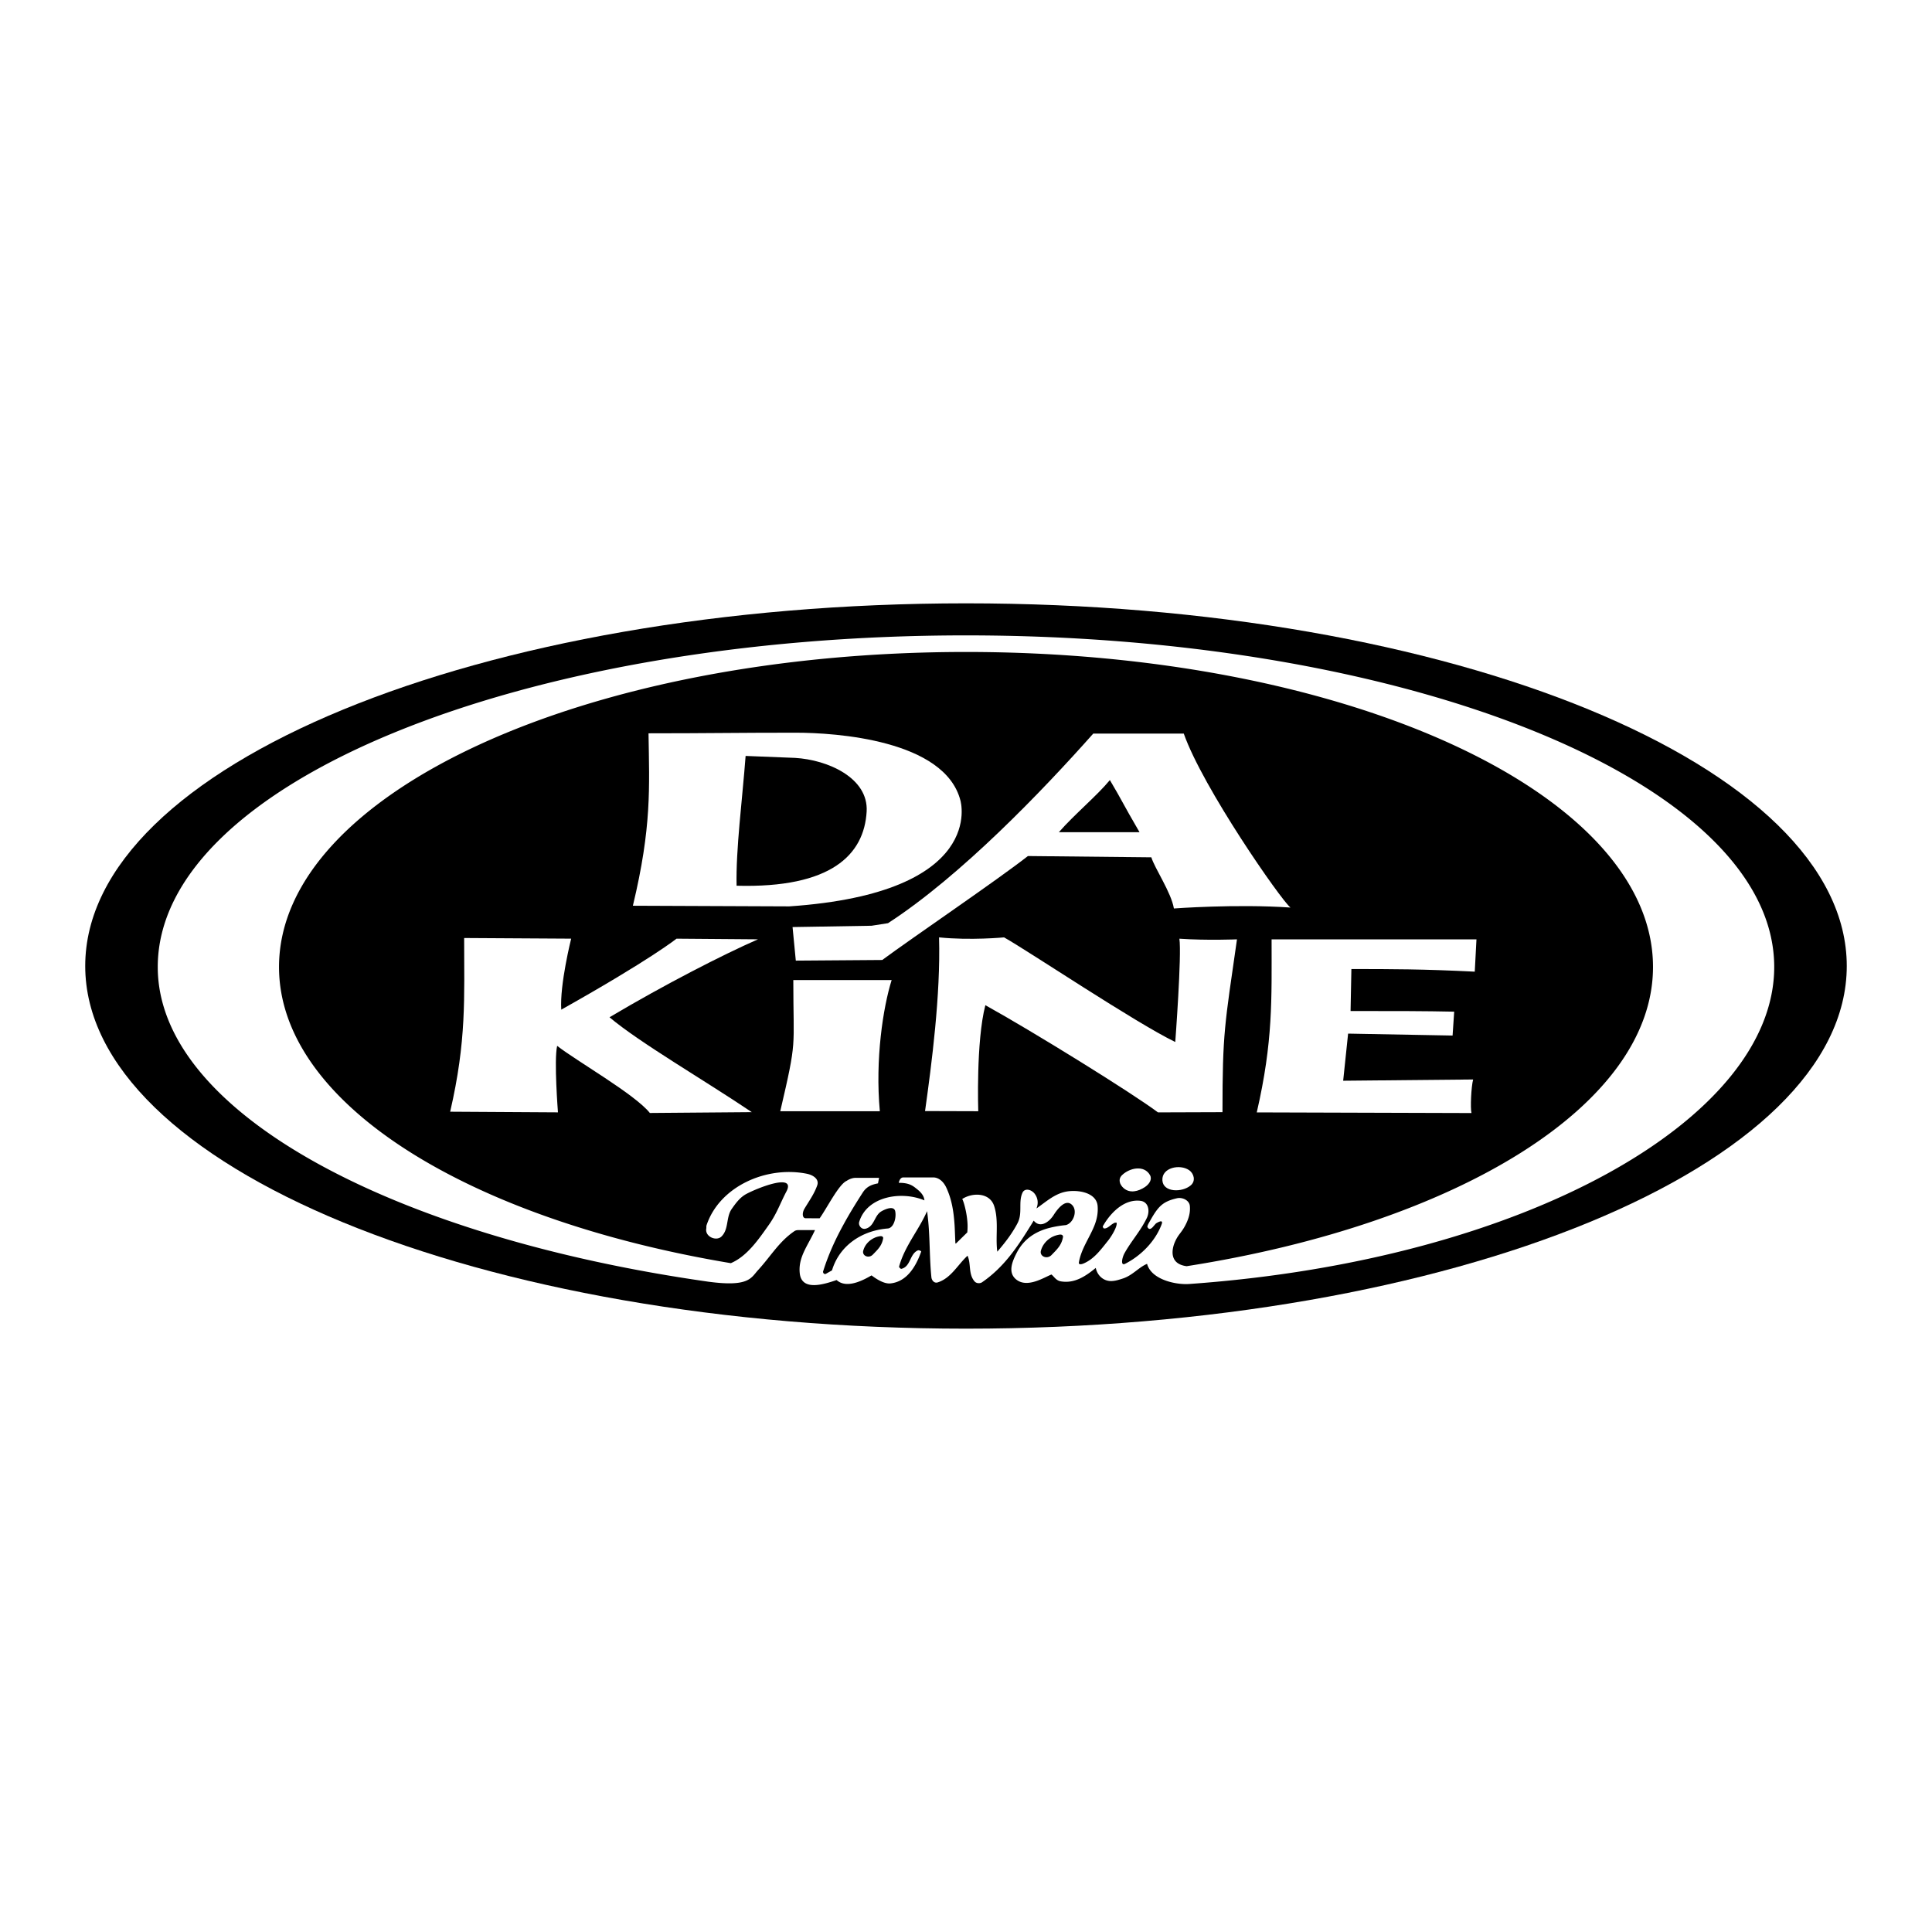
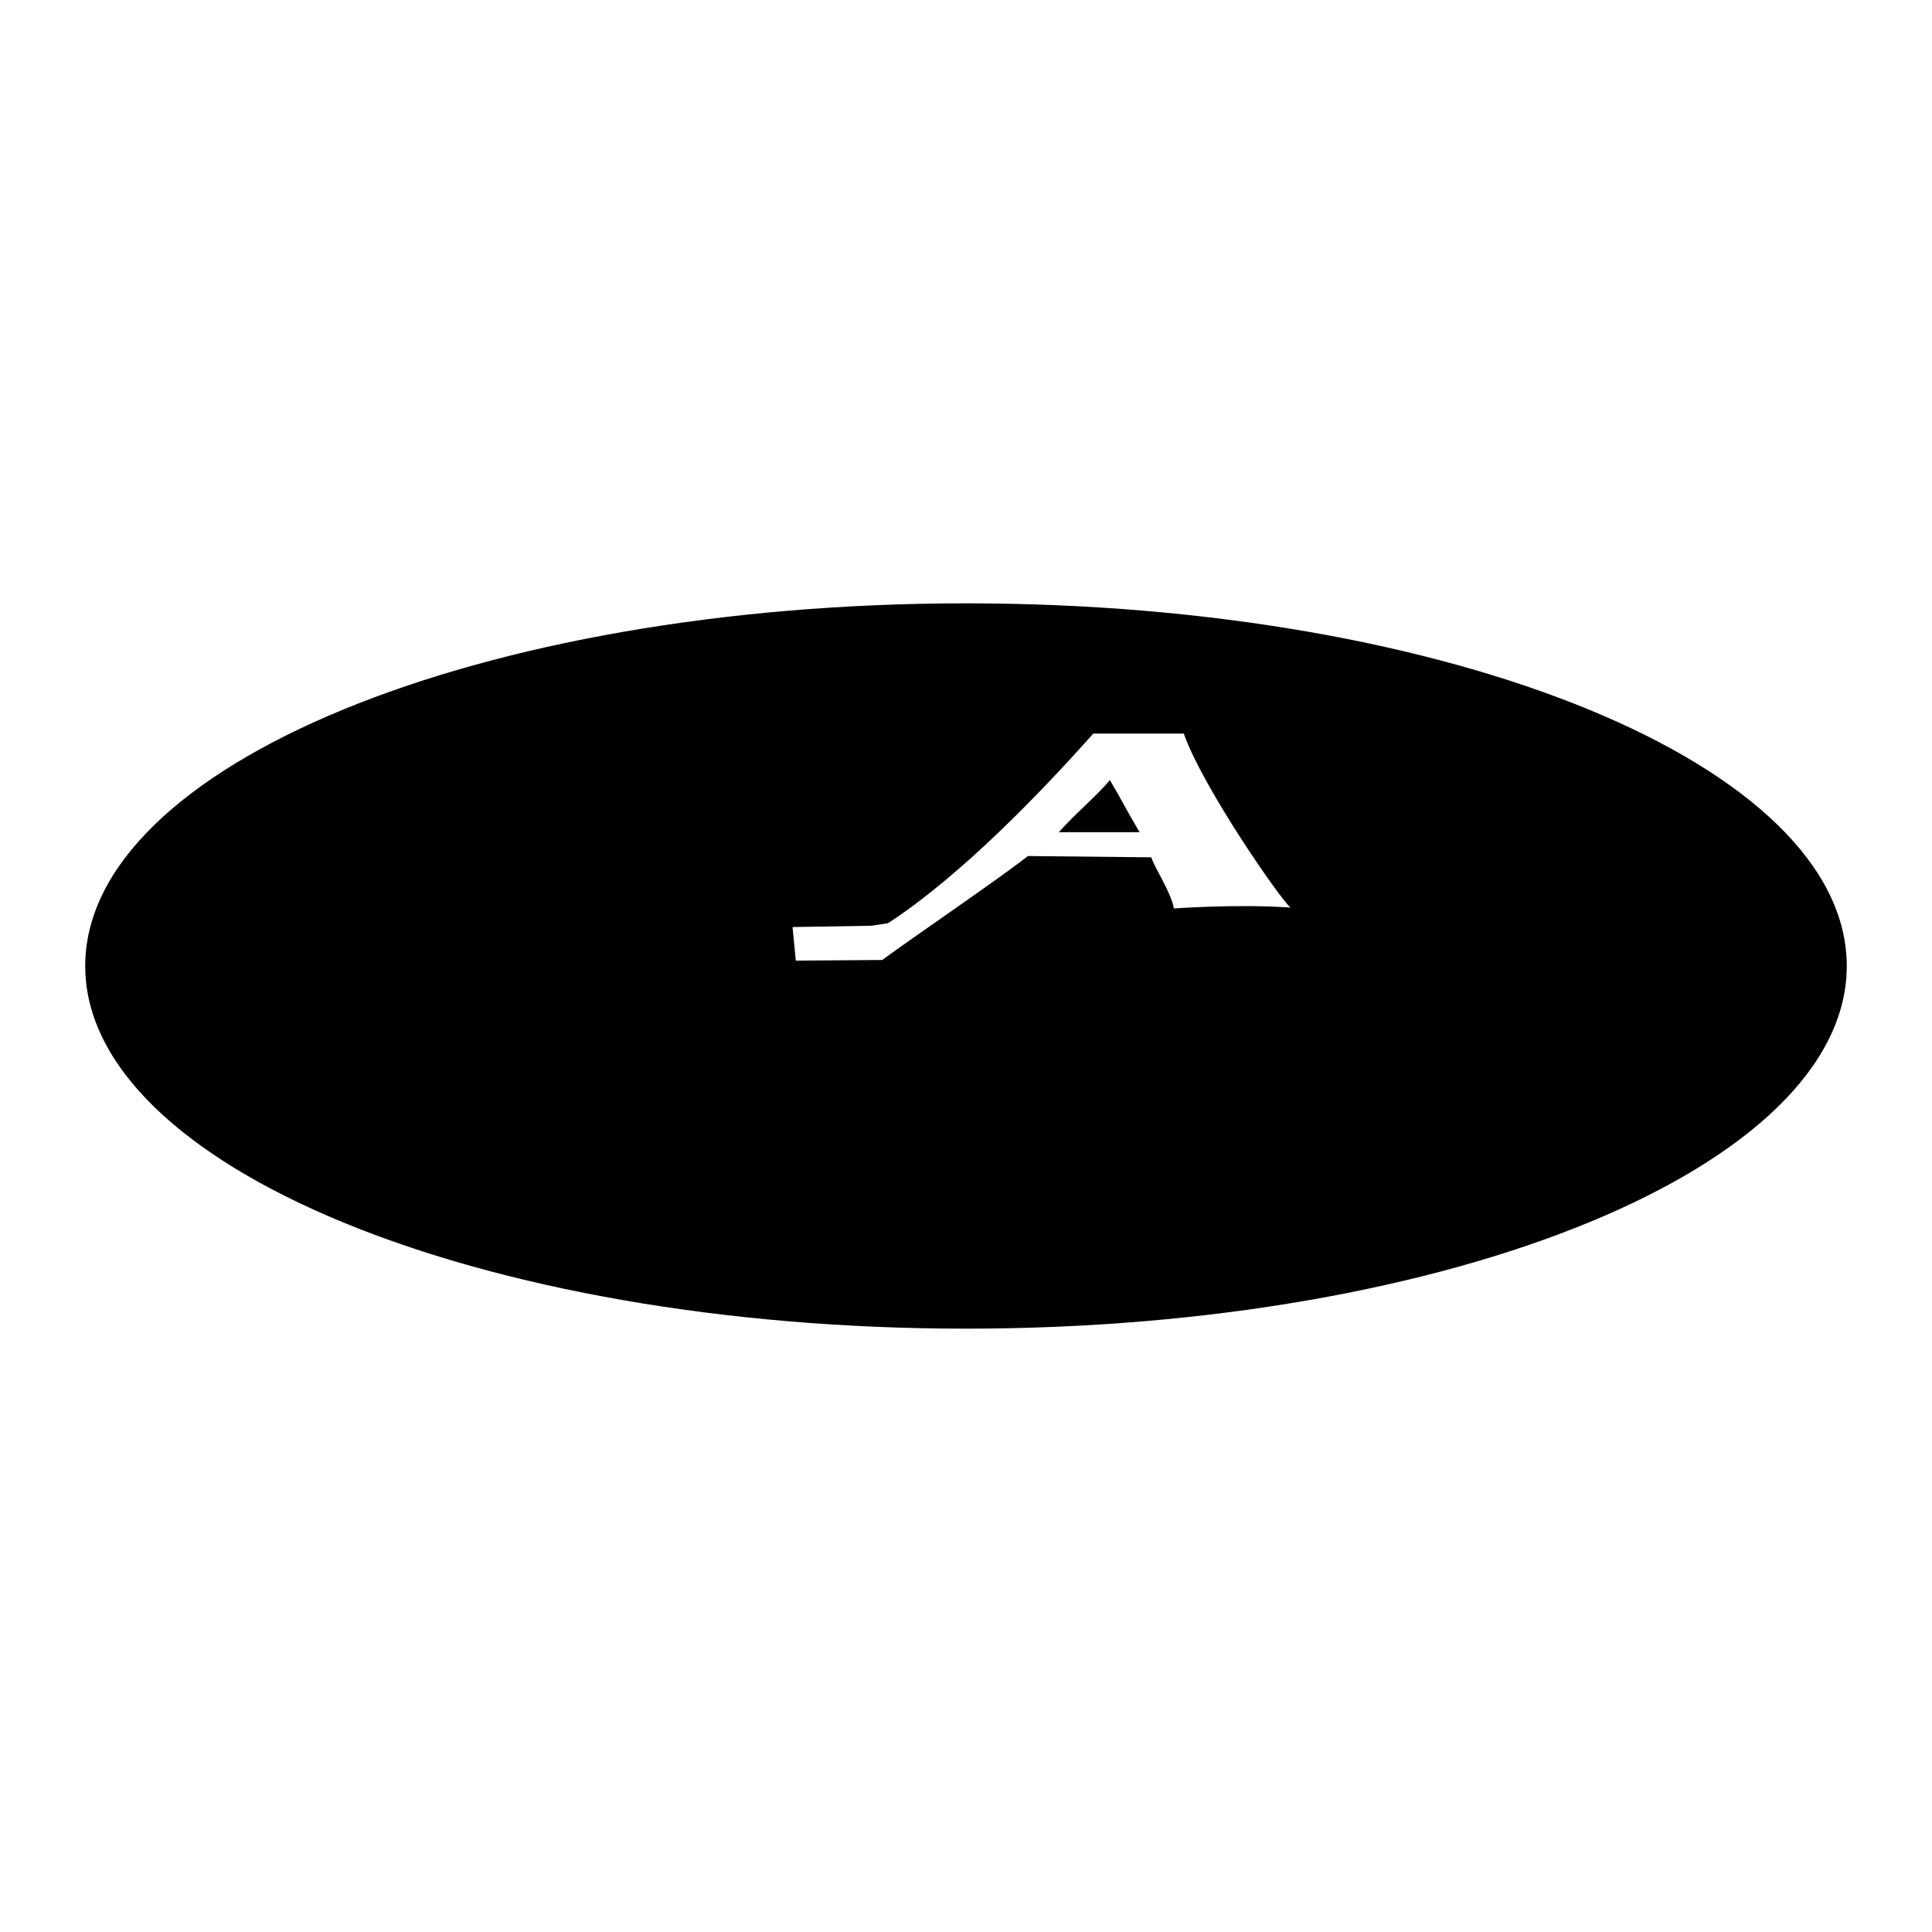
<svg xmlns="http://www.w3.org/2000/svg" width="2500" height="2500" viewBox="0 0 192.756 192.756">
  <g fill-rule="evenodd" clip-rule="evenodd">
-     <path fill="#fff" d="M0 0h192.756v192.756H0V0z" />
    <path d="M96.377 132.561c48.531 0 87.875-16.2 87.875-36.184 0-19.983-39.344-36.182-87.875-36.182-48.53 0-87.874 16.199-87.874 36.182.001 19.983 39.345 36.184 87.874 36.184z" />
-     <path d="M147.307 93.72l-.17 3.223c-5.188-.26-8.236-.26-12.309-.262l-.082 4.188c4.598 0 7.383.002 10.338.065l-.16 2.383-10.424-.193-.492 4.701 12.967-.125c-.195.719-.295 2.884-.164 3.349l-21.424-.065c1.639-7.113 1.479-11.287 1.479-17.265l20.441.001zM56.985 93.65s-1.15 4.573-.987 7.084c8.948-5.024 11.498-7.082 11.498-7.082l8.127.064c-3.53 1.546-9.392 4.554-14.812 7.777 2.958 2.505 9.515 6.31 14.195 9.466l-10.169.083c-1.482-1.864-7.36-5.214-9.25-6.698-.329 1.419.081 6.636.081 6.636l-10.755-.065c1.644-7.111 1.395-11.351 1.395-17.329l10.677.064zM88.96 97.78c-.855 2.733-1.655 7.891-1.179 13.087l-9.934-.001c1.707-7.317 1.301-6.023 1.301-13.086h9.812zM100.178 93.523c2.482 1.394 13.055 8.488 17.078 10.437 0 0 .654-8.697.412-10.306 2.791.191 5.746.064 5.746.064-1.229 8.568-1.447 9.307-1.447 17.243l-6.434.022c-2.6-1.951-12.564-8.119-17.223-10.695-.943 3.62-.709 10.579-.709 10.579l-5.308-.016c.658-4.702 1.56-11.596 1.397-17.329 3.118.322 6.488.001 6.488.001zM95.823 79.867c-1.56-6.056-12.481-6.765-16.424-6.765-5.843-.001-8.85.062-14.696.061.083 5.413.327 9.342-1.56 17.203l15.602.064c19.79-1.351 17.078-10.563 17.078-10.563zM74.39 75.42l4.93.195c3.281.191 7.334 2 7.146 5.347-.247 4.316-3.533 7.665-12.977 7.407-.083-3.609.575-8.633.901-12.949z" fill="#fff" />
    <path d="M118.105 73.191l-9.029-.002c-5.074 5.714-13.205 14.197-20.479 18.917l-1.642.256-7.881.131.324 3.349 8.623-.064c2.955-2.188 11.46-7.958 14.535-10.371l12.314.128c.326 1.082 1.984 3.505 2.25 5.104 0 0 6.188-.465 11.631-.093-.948-.744-8.753-11.973-10.646-17.355zm-12.46 9.836c1.537-1.764 3.785-3.62 5.088-5.199 1.314 2.219 1.184 2.156 2.957 5.199h-8.045z" fill="#fff" />
-     <path d="M96.377 63.392c-44.533 0-80.638 14.813-80.638 33.083 0 14.464 23.393 26.903 54.919 31.398 4.084.55 4.266-.382 4.971-1.15 1.301-1.425 2.083-2.828 3.612-3.88.208-.143.395-.111.676-.118h1.398c-.741 1.599-1.688 2.716-1.524 4.302.191 1.835 2.436 1.104 3.68.682 1.099 1.007 3.027-.218 3.485-.462.216.159 1.144.881 1.894.799 1.652-.179 2.547-1.723 3.06-3.181.01-.026-.213-.174-.353-.107-.817.382-.684 1.611-1.633 1.836-.062.016-.238-.16-.223-.223.42-1.541 1.311-2.811 2.078-4.145.259-.451.503-.909.716-1.388.062.463.11.923.148 1.388.137 1.729.105 3.464.283 5.211.034.309.283.617.63.508 1.337-.429 1.991-1.761 2.975-2.661.368.815.064 1.797.69 2.549.207.243.57.227.762.097 2.207-1.516 3.555-3.573 4.877-5.703.094-.147.18-.295.27-.444.025.031.057.061.084.091.658.659 1.502-.011 1.906-.65.41-.645 1.213-1.662 1.852-.995.568.589.113 1.809-.633 1.999-.689.065-1.475.211-2.059.402-1.244.411-2.232 1.156-2.865 2.405-.416.822-.902 1.938-.006 2.636 1.109.862 2.766-.23 3.494-.513.248.182.445.593.922.68 1.389.243 2.502-.522 3.5-1.339.16.798.828 1.359 1.617 1.309.355-.021.611-.098 1.076-.248.975-.312 1.602-1.13 2.426-1.466.414 1.563 2.836 2.104 4.199 2.01 33.68-2.392 58.371-16.577 58.371-31.627.002-18.272-36.102-33.085-80.637-33.085zm8.537 61.819c-.455.472-1.207.132-1.064-.42.145-.557.525-1.016.992-1.303h-.006c.238-.142.514-.245.787-.294.438-.1.438.188.438.188-.131.841-.598 1.261-1.147 1.829zm-17.83-.04c-.415.426-1.088.116-.96-.38.155-.604.615-1.076 1.165-1.31h-.007a2.09 2.09 0 0 1 .44-.131c.395-.09.395.169.395.169-.12.759-.535 1.139-1.033 1.652zm31.307 1.158c-1.807-.235-1.447-1.758-1.193-2.36.344-.822.654-.931 1.074-1.743.305-.596.508-1.222.438-1.92-.062-.57-.762-.874-1.279-.757-1.545.352-1.938.906-2.834 2.513-.041.072-.193.368-.076.411 0 0 .129.326.477-.033 0 0 .232-.266.326-.371 0 0 .705-.472.605-.018-.02.06-.039.116-.062.175-.645 1.669-2.072 3.086-3.617 3.865-.475.238-.301-.622-.057-1.058.553-1.001 1.275-1.849 1.842-2.808a8.27 8.27 0 0 0 .393-.724c.311-.673.176-1.599-.658-1.697-1.41-.167-2.641.871-3.447 2.063-.082.117-.15.236-.223.357-.021.036-.047.074-.07.11-.029.049.057.22.111.225.26.035.508-.189.699-.335.125-.096.344-.24.436-.24.131 0 .131.009.131.009.076.375-.482 1.314-.861 1.792-.729.906-1.383 1.824-2.441 2.274-.27.114-.498.107-.467-.093.223-1.367 1.094-2.51 1.57-3.742.234-.605.359-1.232.301-1.916-.119-1.238-1.689-1.584-2.867-1.46-1.299.135-2.217 1.011-3.234 1.719.209-.515.145-1.029-.17-1.454-.336-.453-1.002-.598-1.223-.119-.441.953.037 2.04-.502 3.055l-.094.176c-.539.978-1.193 1.816-1.918 2.655-.119-.884-.041-1.776-.053-2.655-.01-.645-.057-1.282-.264-1.909-.441-1.344-2.162-1.356-3.186-.689.112.126.501 1.386.537 2.599.005.247-.005.496-.029.73l-1.111 1.091-.073.025c-.036-.625-.046-1.242-.084-1.847-.087-1.292-.263-2.543-.838-3.762-.322-.67-.824-.99-1.28-.99h-3.013c-.355.015-.438.538-.438.538.673 0 1.137.104 1.586.444.43.328.926.713.974 1.306-2.26-.959-5.753-.432-6.515 2.179a.507.507 0 0 0 .021.285c.088.238.332.465.694.344.218-.07.375-.195.503-.344.363-.423.483-1.061.999-1.365.442-.261 1.271-.582 1.386-.005.088.438-.011 1.009-.245 1.37-.128.191-.294.323-.495.341a7.402 7.402 0 0 0-1.453.259c-1.934.557-3.509 1.905-4.116 3.922l-.63.354c-.251.051-.266-.219-.266-.219.518-1.669 1.212-3.186 2.016-4.656.593-1.096 1.254-2.165 1.949-3.246.409-.631.933-.799 1.521-.916l.107-.551h-2.329c-.493 0-.896.297-.896.297-.79.337-1.977 2.727-2.702 3.738l-1.389-.002c-.352 0-.378-.535-.124-.96.483-.806.971-1.47 1.27-2.322.228-.649-.461-1.044-1.031-1.157-4.048-.815-8.724 1.27-10.011 5.138-.039.127-.003.231-.034.358-.109.813 1.031 1.258 1.529.758.321-.321.445-.719.528-1.135.114-.553.154-1.139.498-1.624.413-.586.824-1.146 1.451-1.482 1.132-.606 4.898-2.101 4.024-.299-.634 1.187-.954 2.199-1.752 3.341-1.069 1.514-2.194 3.169-3.821 3.865-26.289-4.394-45.078-15.977-45.078-29.552 0-17.357 30.689-31.428 68.542-31.428 37.857 0 68.541 14.071 68.541 31.428-.003 13.796-19.564 25.626-46.53 29.854z" fill="#fff" />
-     <path d="M70.659 127.873c-.427-.059.423.063 0 0zM118.795 118.268c.539-.451.314-1.197-.156-1.521-.932-.636-2.736-.254-2.668 1.006.066 1.227 1.968 1.24 2.824.515zM114.238 118.427c.42-.287.738-.754.498-1.184-.568-1.021-2.002-.745-2.777-.013-.447.422-.248.963.146 1.31.62.543 1.45.339 2.133-.113z" fill="#fff" />
  </g>
</svg>